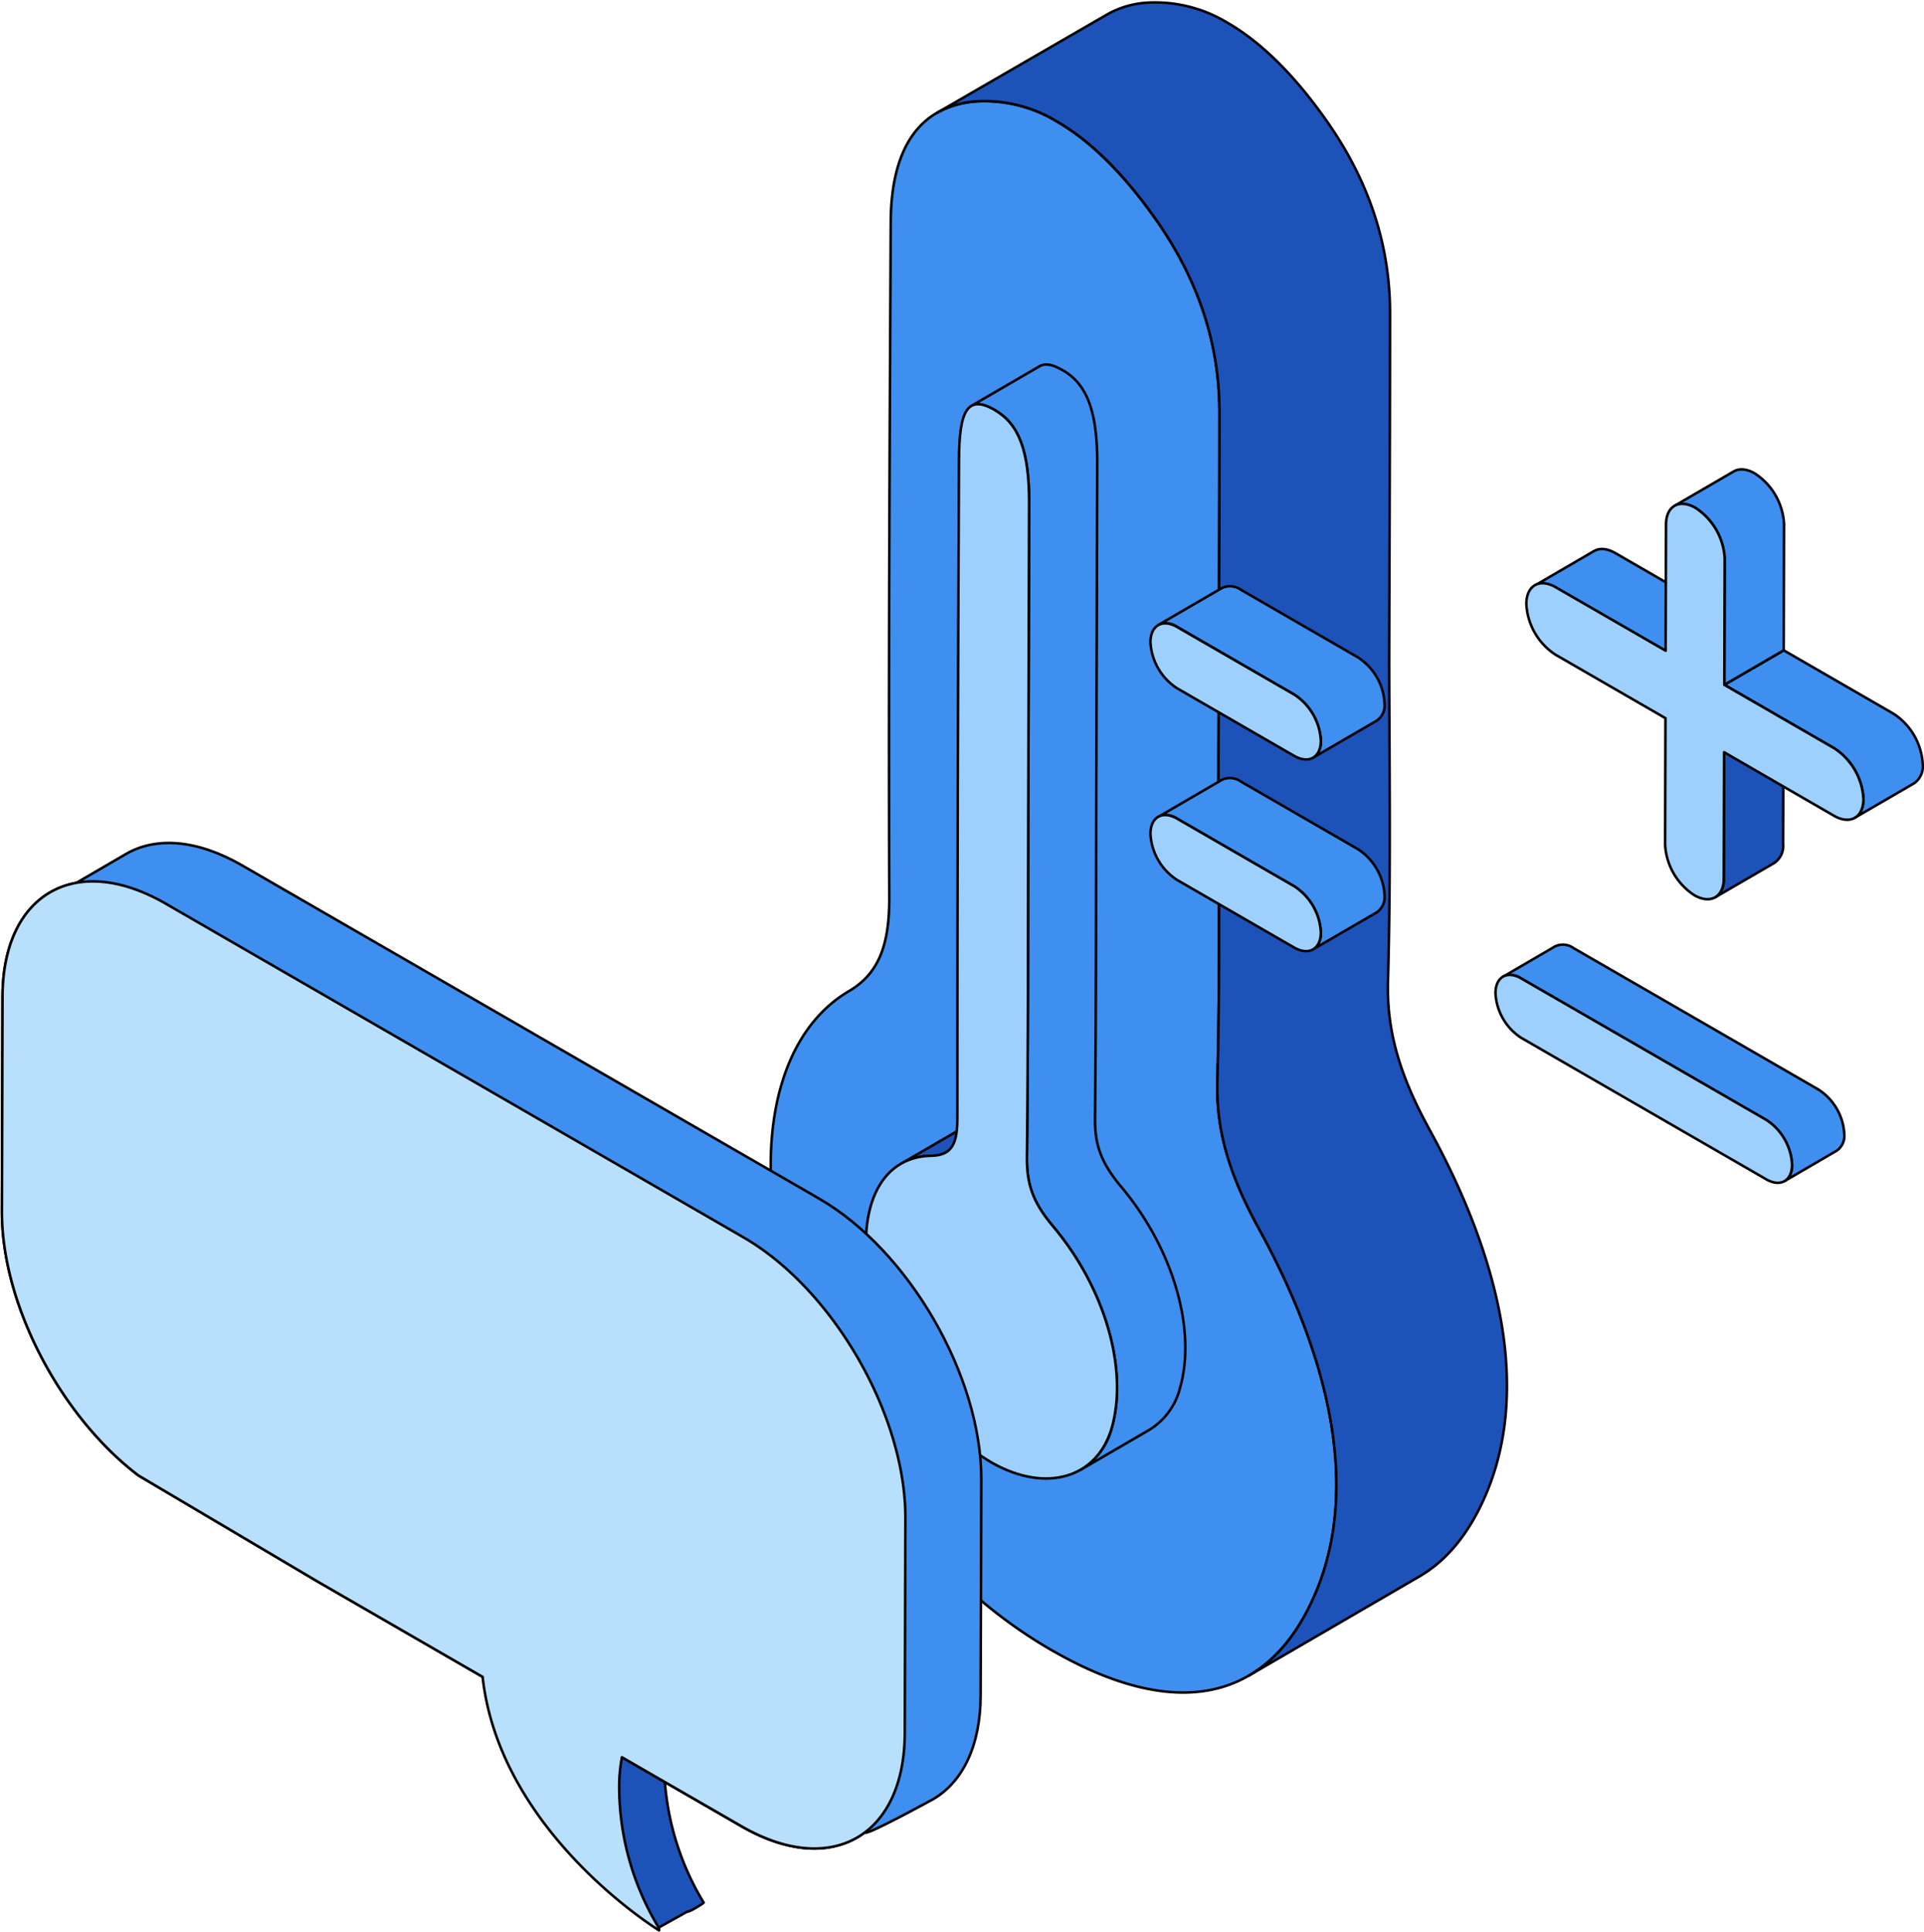
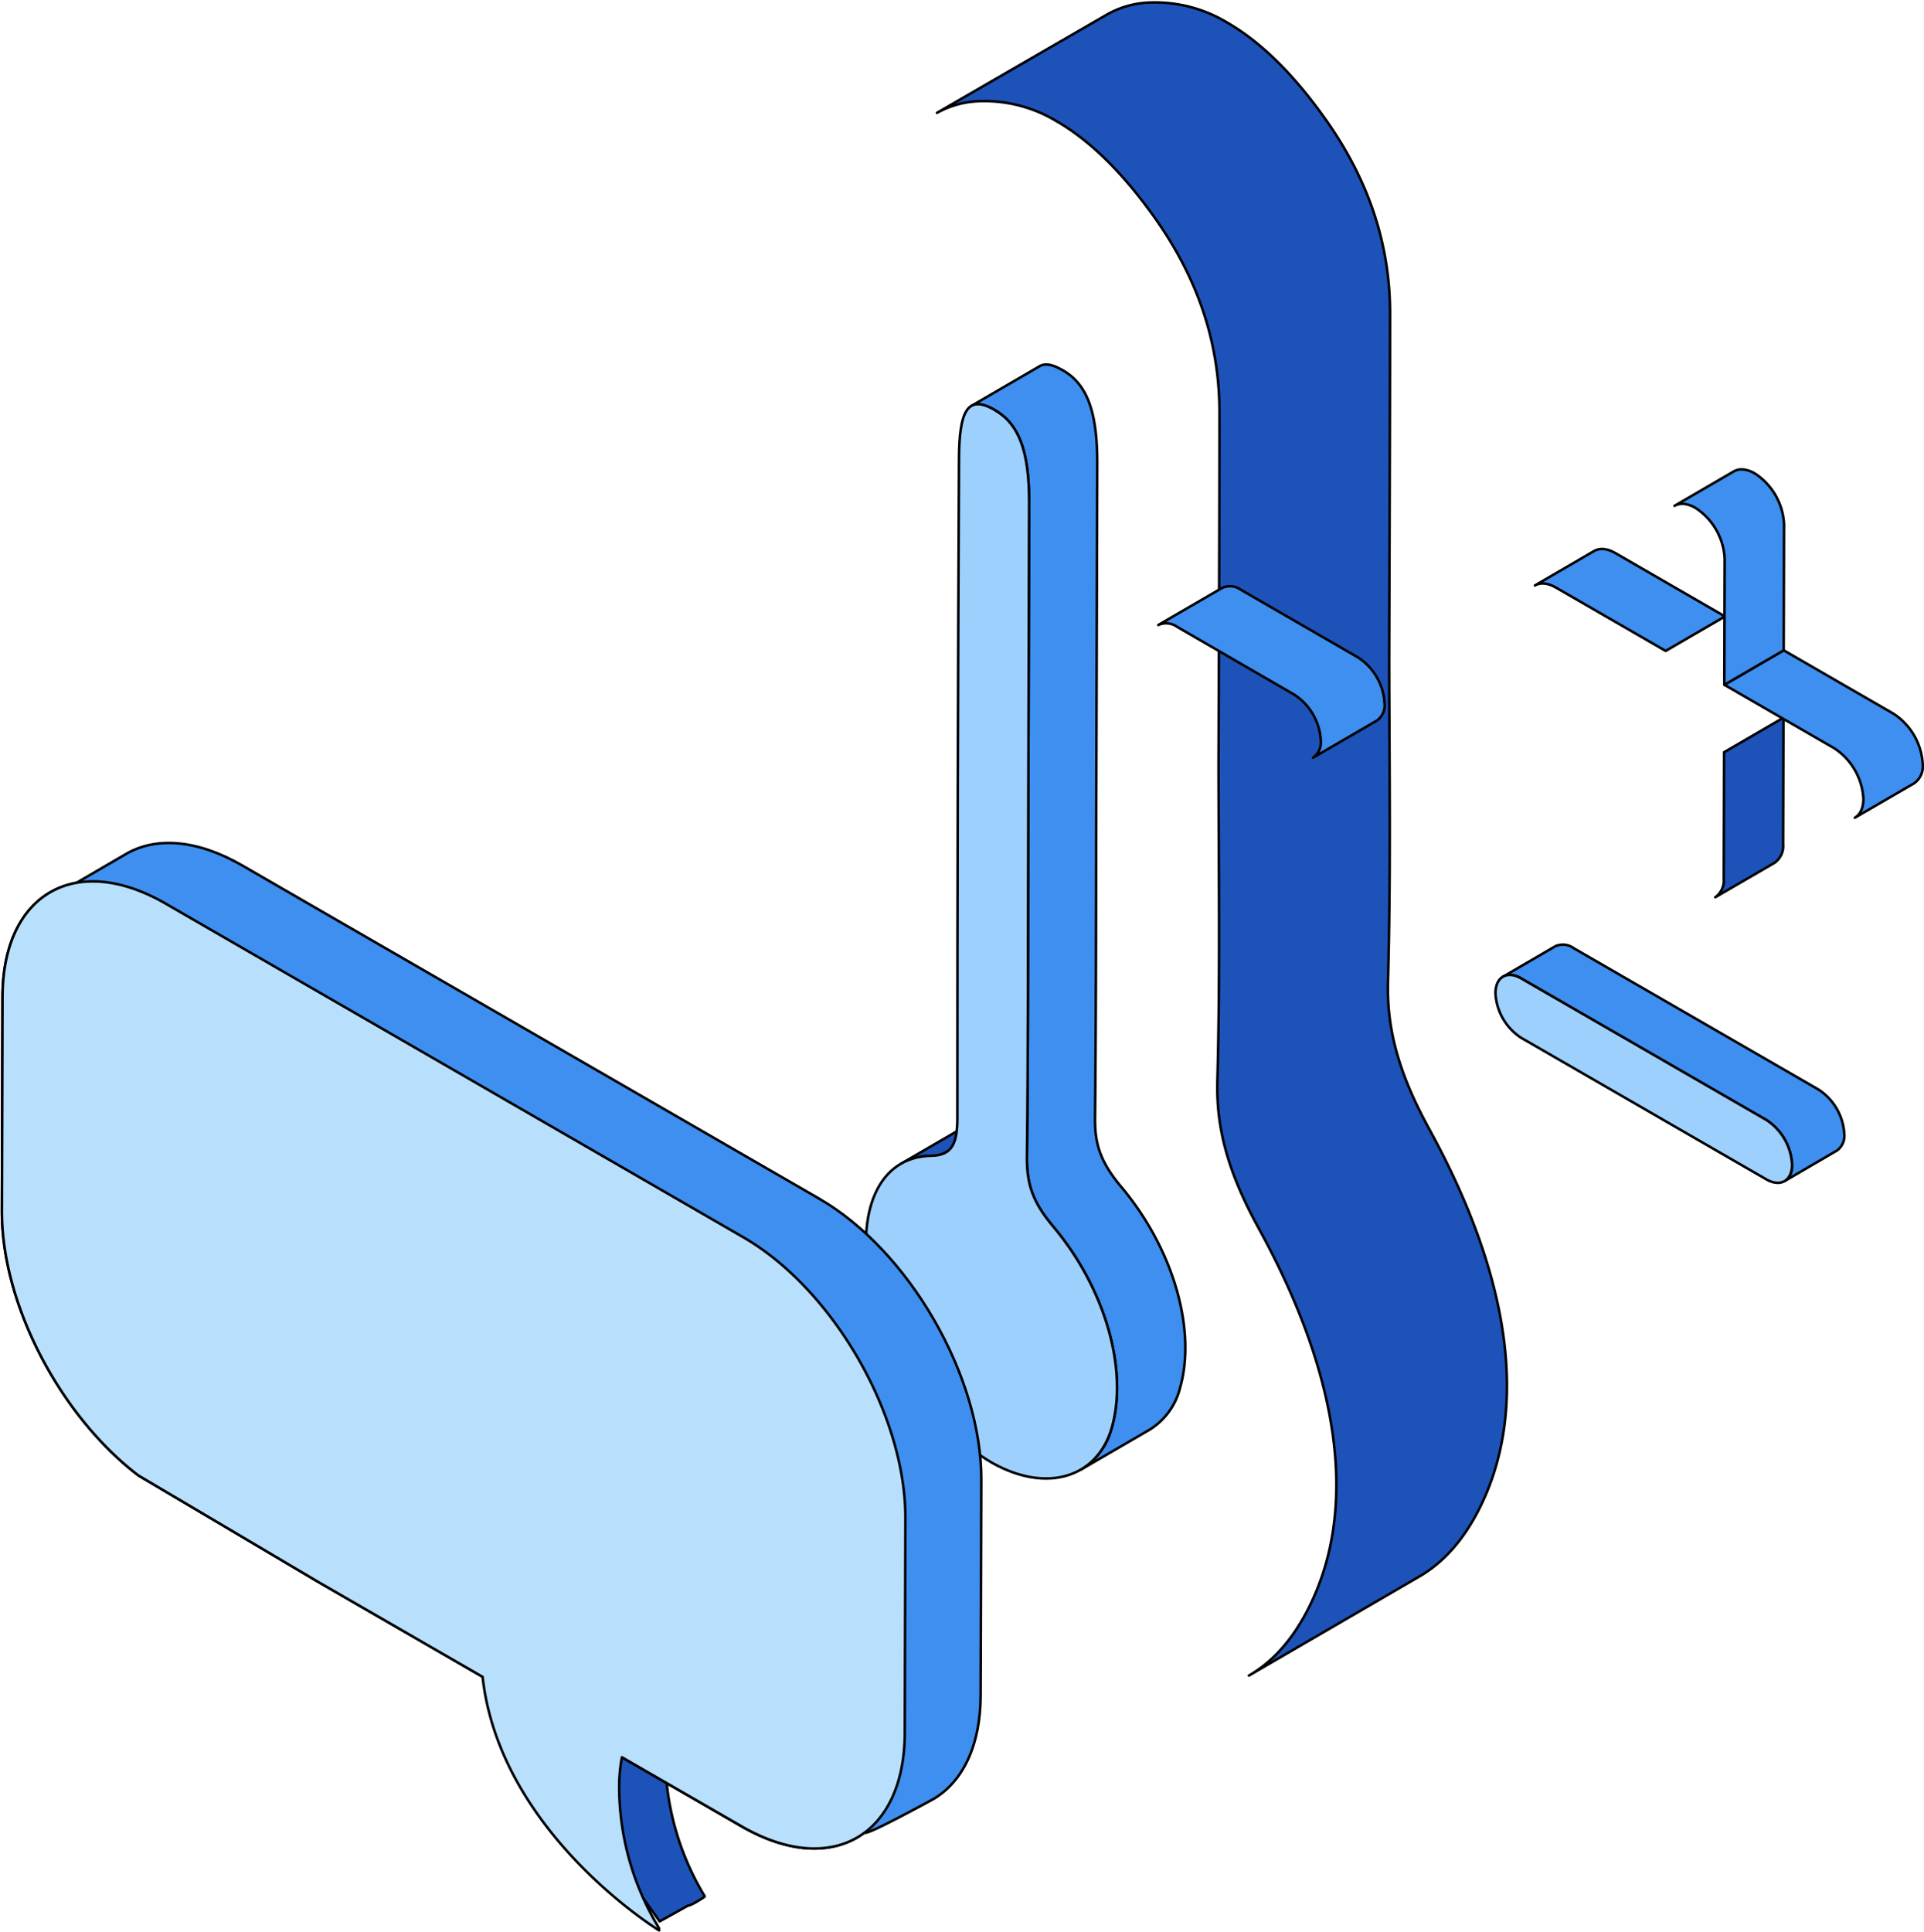
<svg xmlns="http://www.w3.org/2000/svg" id="Layer_1" data-name="Layer 1" viewBox="0 0 379.53 381.1">
  <defs>
    <style>.cls-1{fill:#3e8fef;}.cls-1,.cls-2,.cls-3,.cls-4{stroke:#000;stroke-linecap:round;stroke-linejoin:round;stroke-width:0.5px;}.cls-2{fill:#1d52b9;}.cls-3{fill:#9ed0fd;}.cls-4{fill:#b8e0fd;}</style>
  </defs>
-   <path class="cls-1" d="M248.35,242.36c16.24,29.6,19.55,55.49,9.79,74.8-9.21,18.24-26.19,21.7-48.71,9.41-.67-.36-1.32-.73-2-1.11-23.2-13.39-40.28-36.48-50.38-66.87-9.36-28.14-5.49-53.76,10.43-63.12,6-3.53,8-9.31,7.94-18.67-.16-44.51.07-88.8.29-133.09.08-15,6.06-23.16,17.45-23.75a27.57,27.57,0,0,1,15.31,4c6.65,3.84,13.16,10.32,19.39,19.13C237,56,240.55,68.74,240.55,81.28c0,23-.11,45.89-.18,68.82,0,21.09.34,42.34-.23,63.05C239.87,222.9,242.45,231.62,248.35,242.36Z" />
  <path class="cls-2" d="M282,222.81c-5.9-10.74-8.47-19.47-8.21-29.21.58-20.71.28-42,.24-63,.06-22.93.16-45.85.17-68.82,0-12.55-3.59-25.34-12.66-38.16-6.22-8.8-12.73-15.28-19.38-19.12a27.53,27.53,0,0,0-15.31-4,18.29,18.29,0,0,0-8.37,2.3L184.83,22.26a18.37,18.37,0,0,1,8.36-2.3,27.57,27.57,0,0,1,15.31,4c6.65,3.84,13.16,10.32,19.39,19.13C237,56,240.55,68.74,240.55,81.28c0,23-.11,45.89-.18,68.82,0,21.09.34,42.34-.23,63.05-.27,9.75,2.31,18.47,8.21,29.21,16.24,29.6,19.55,55.49,9.79,74.8-3.08,6.11-7,10.56-11.78,13.32L280,310.92c4.75-2.75,8.7-7.2,11.79-13.31C301.55,278.3,298.24,252.41,282,222.81Z" />
  <path class="cls-2" d="M177.69,229.55l13.46-7.82a12.09,12.09,0,0,1,6-1.58,5.72,5.72,0,0,0,2.83-.66l-13.46,7.83a5.8,5.8,0,0,1-2.83.65A12.3,12.3,0,0,0,177.69,229.55Z" />
  <path class="cls-1" d="M221.11,234c-4.18-5-5.14-8.57-5.1-13.44.22-21.83.19-43.79.25-65.71q.09-31.85.18-63.66c0-10-2-15.37-6.72-18.12l-.45-.24c-1.8-1-3.18-1.19-4.21-.59l-13.45,7.82c1-.6,2.4-.36,4.21.59l.44.24C201,83.65,203,89,203,99q-.07,31.83-.17,63.66c-.07,21.92,0,43.89-.26,65.72,0,4.86.92,8.47,5.1,13.43,10.43,12.37,14.84,28.35,11.67,39.68a13.62,13.62,0,0,1-6.12,8.37l13.45-7.82a13.54,13.54,0,0,0,6.12-8.37C236,262.36,231.54,246.38,221.11,234Z" />
  <path class="cls-3" d="M196.26,80.9C201,83.65,203,89,203,99q-.07,31.83-.17,63.66c-.07,21.92,0,43.89-.26,65.72,0,4.86.92,8.47,5.1,13.43,10.43,12.37,14.84,28.35,11.67,39.68-2.82,10-12.89,13.05-23.59,7.05-11-6.33-21.23-21.26-24-34.66-3.06-14.93,1.5-25.77,12-25.93,4.27-.07,5.1-2.72,5.1-7.57q0-64.78.32-129.45c0-10.19,1.78-12.87,6.67-10.29Z" />
-   <path class="cls-2" d="M99.71,321.65c.09-9.27,2.72-12.42,6.49-12.14,7.91-9.82,32.71,24.81,32.71,24.81s-.09.45-.22,1.23a5.16,5.16,0,0,0-3.92.41l0,.07s-.09.45-.22,1.23a7.86,7.86,0,0,0-1.14-.17c-1.46,1.79-2.36,5.09-2.41,10.42a53.72,53.72,0,0,0,7.8,27.73c0,.18-3,2-3.27,1.81l-.76.43h0l-4.87,2.71L121.64,367C111.6,357.38,99.53,341.67,99.71,321.65Z" />
+   <path class="cls-2" d="M99.71,321.65c.09-9.27,2.72-12.42,6.49-12.14,7.91-9.82,32.71,24.81,32.71,24.81a5.16,5.16,0,0,0-3.92.41l0,.07s-.09.45-.22,1.23a7.86,7.86,0,0,0-1.14-.17c-1.46,1.79-2.36,5.09-2.41,10.42a53.72,53.72,0,0,0,7.8,27.73c0,.18-3,2-3.27,1.81l-.76.43h0l-4.87,2.71L121.64,367C111.6,357.38,99.53,341.67,99.71,321.65Z" />
  <path class="cls-1" d="M.5,196.62c0-12.89,5.82-20.9,14.54-22.48l9.83-5.72c5.84-3.39,13.93-2.9,22.87,2.25L161.57,236.4c17.73,10.23,32.08,35.07,32,55.46l-.13,42.39c0,10.12-3.6,17.24-9.36,20.6,0,0-14.6,8-13.32,6.41-5.92,4.58-14.72,4.6-24.54-1.08L62.6,311.89,27.3,291C12,279.33.33,257.38.38,239Z" />
  <path class="cls-4" d="M146.58,244,32.72,178.25C15,168,.55,176.22.5,196.62L.38,239c0,18.39,11.61,40.34,26.92,52l35.3,20.9,32.6,18.83c3.39,30.79,34.81,50,34.81,50,0-.18,0-.36-.07-.54a53.72,53.72,0,0,1-7.8-27.73,31.53,31.53,0,0,1,.54-5.88l23.57,13.6c17.72,10.24,32.16,2,32.23-18.36l.12-42.39C178.65,279.05,164.3,254.21,146.58,244Z" />
  <path class="cls-1" d="M358.73,214.9,310.41,187a3.62,3.62,0,0,0-3.63-.36l-10.3,6a3.58,3.58,0,0,1,3.62.36l48.33,27.9a11.18,11.18,0,0,1,5.07,8.79,3.55,3.55,0,0,1-1.48,3.26l10.3-6a3.57,3.57,0,0,0,1.49-3.27A11.18,11.18,0,0,0,358.73,214.9Z" />
  <path class="cls-3" d="M348.43,220.89a11.18,11.18,0,0,1,5.07,8.79c0,3.23-2.29,4.53-5.1,2.91l-48.33-27.9A11.19,11.19,0,0,1,295,195.9c0-3.23,2.29-4.54,5.1-2.91Z" />
  <path class="cls-2" d="M340.1,148.36l-.07,24.9a4.05,4.05,0,0,1-1.68,3.71l11.7-6.8a4.07,4.07,0,0,0,1.69-3.71l.07-24.91Z" />
  <path class="cls-1" d="M318.6,109.06c-1.61-.92-3.06-1-4.12-.4l-11.7,6.81c1.05-.62,2.51-.53,4.11.4l21.68,12.51,11.7-6.8Z" />
  <path class="cls-1" d="M373.52,140.77l-21.67-12.51-11.71,6.8,21.67,12.51a12.74,12.74,0,0,1,5.77,10c0,1.82-.65,3.11-1.69,3.71l11.71-6.8a4.06,4.06,0,0,0,1.68-3.71A12.7,12.7,0,0,0,373.52,140.77Z" />
  <path class="cls-1" d="M346.15,93.37c-1.61-.93-3.07-1-4.12-.41l-11.71,6.81c1.06-.61,2.51-.53,4.12.4a12.71,12.71,0,0,1,5.77,10l-.07,24.9,11.71-6.8.07-24.9A12.71,12.71,0,0,0,346.15,93.37Z" />
-   <path class="cls-3" d="M334.44,100.17a12.71,12.71,0,0,1,5.77,10l-.07,24.9,21.67,12.51a12.74,12.74,0,0,1,5.77,10c0,3.67-2.61,5.15-5.81,3.31L340.1,148.36l-.07,24.9c0,3.67-2.61,5.15-5.81,3.3a12.7,12.7,0,0,1-5.76-10l.07-24.91-21.67-12.51a12.7,12.7,0,0,1-5.77-10c0-3.68,2.61-5.16,5.8-3.31l21.68,12.51.07-24.9C328.65,99.8,331.25,98.33,334.44,100.17Z" />
  <path class="cls-1" d="M267.89,129.67l-23.1-13.34a3.7,3.7,0,0,0-3.74-.36l-12.57,7.3a3.71,3.71,0,0,1,3.73.37L255.31,137a11.56,11.56,0,0,1,5.24,9.07,3.68,3.68,0,0,1-1.54,3.37l12.58-7.31a3.67,3.67,0,0,0,1.53-3.37A11.52,11.52,0,0,0,267.89,129.67Z" />
-   <path class="cls-3" d="M255.31,137a11.56,11.56,0,0,1,5.24,9.07c0,3.33-2.37,4.68-5.27,3l-23.1-13.33a11.56,11.56,0,0,1-5.24-9.07c0-3.33,2.37-4.68,5.27-3Z" />
-   <path class="cls-1" d="M267.89,167.5l-23.1-13.34a3.7,3.7,0,0,0-3.74-.36l-12.57,7.31a3.68,3.68,0,0,1,3.73.36l23.1,13.34a11.53,11.53,0,0,1,5.24,9.07,3.66,3.66,0,0,1-1.54,3.36l12.58-7.3a3.68,3.68,0,0,0,1.53-3.37A11.55,11.55,0,0,0,267.89,167.5Z" />
-   <path class="cls-3" d="M255.31,174.81a11.53,11.53,0,0,1,5.24,9.07c0,3.33-2.37,4.67-5.27,3l-23.1-13.34a11.53,11.53,0,0,1-5.24-9.07c0-3.33,2.37-4.67,5.27-3Z" />
</svg>